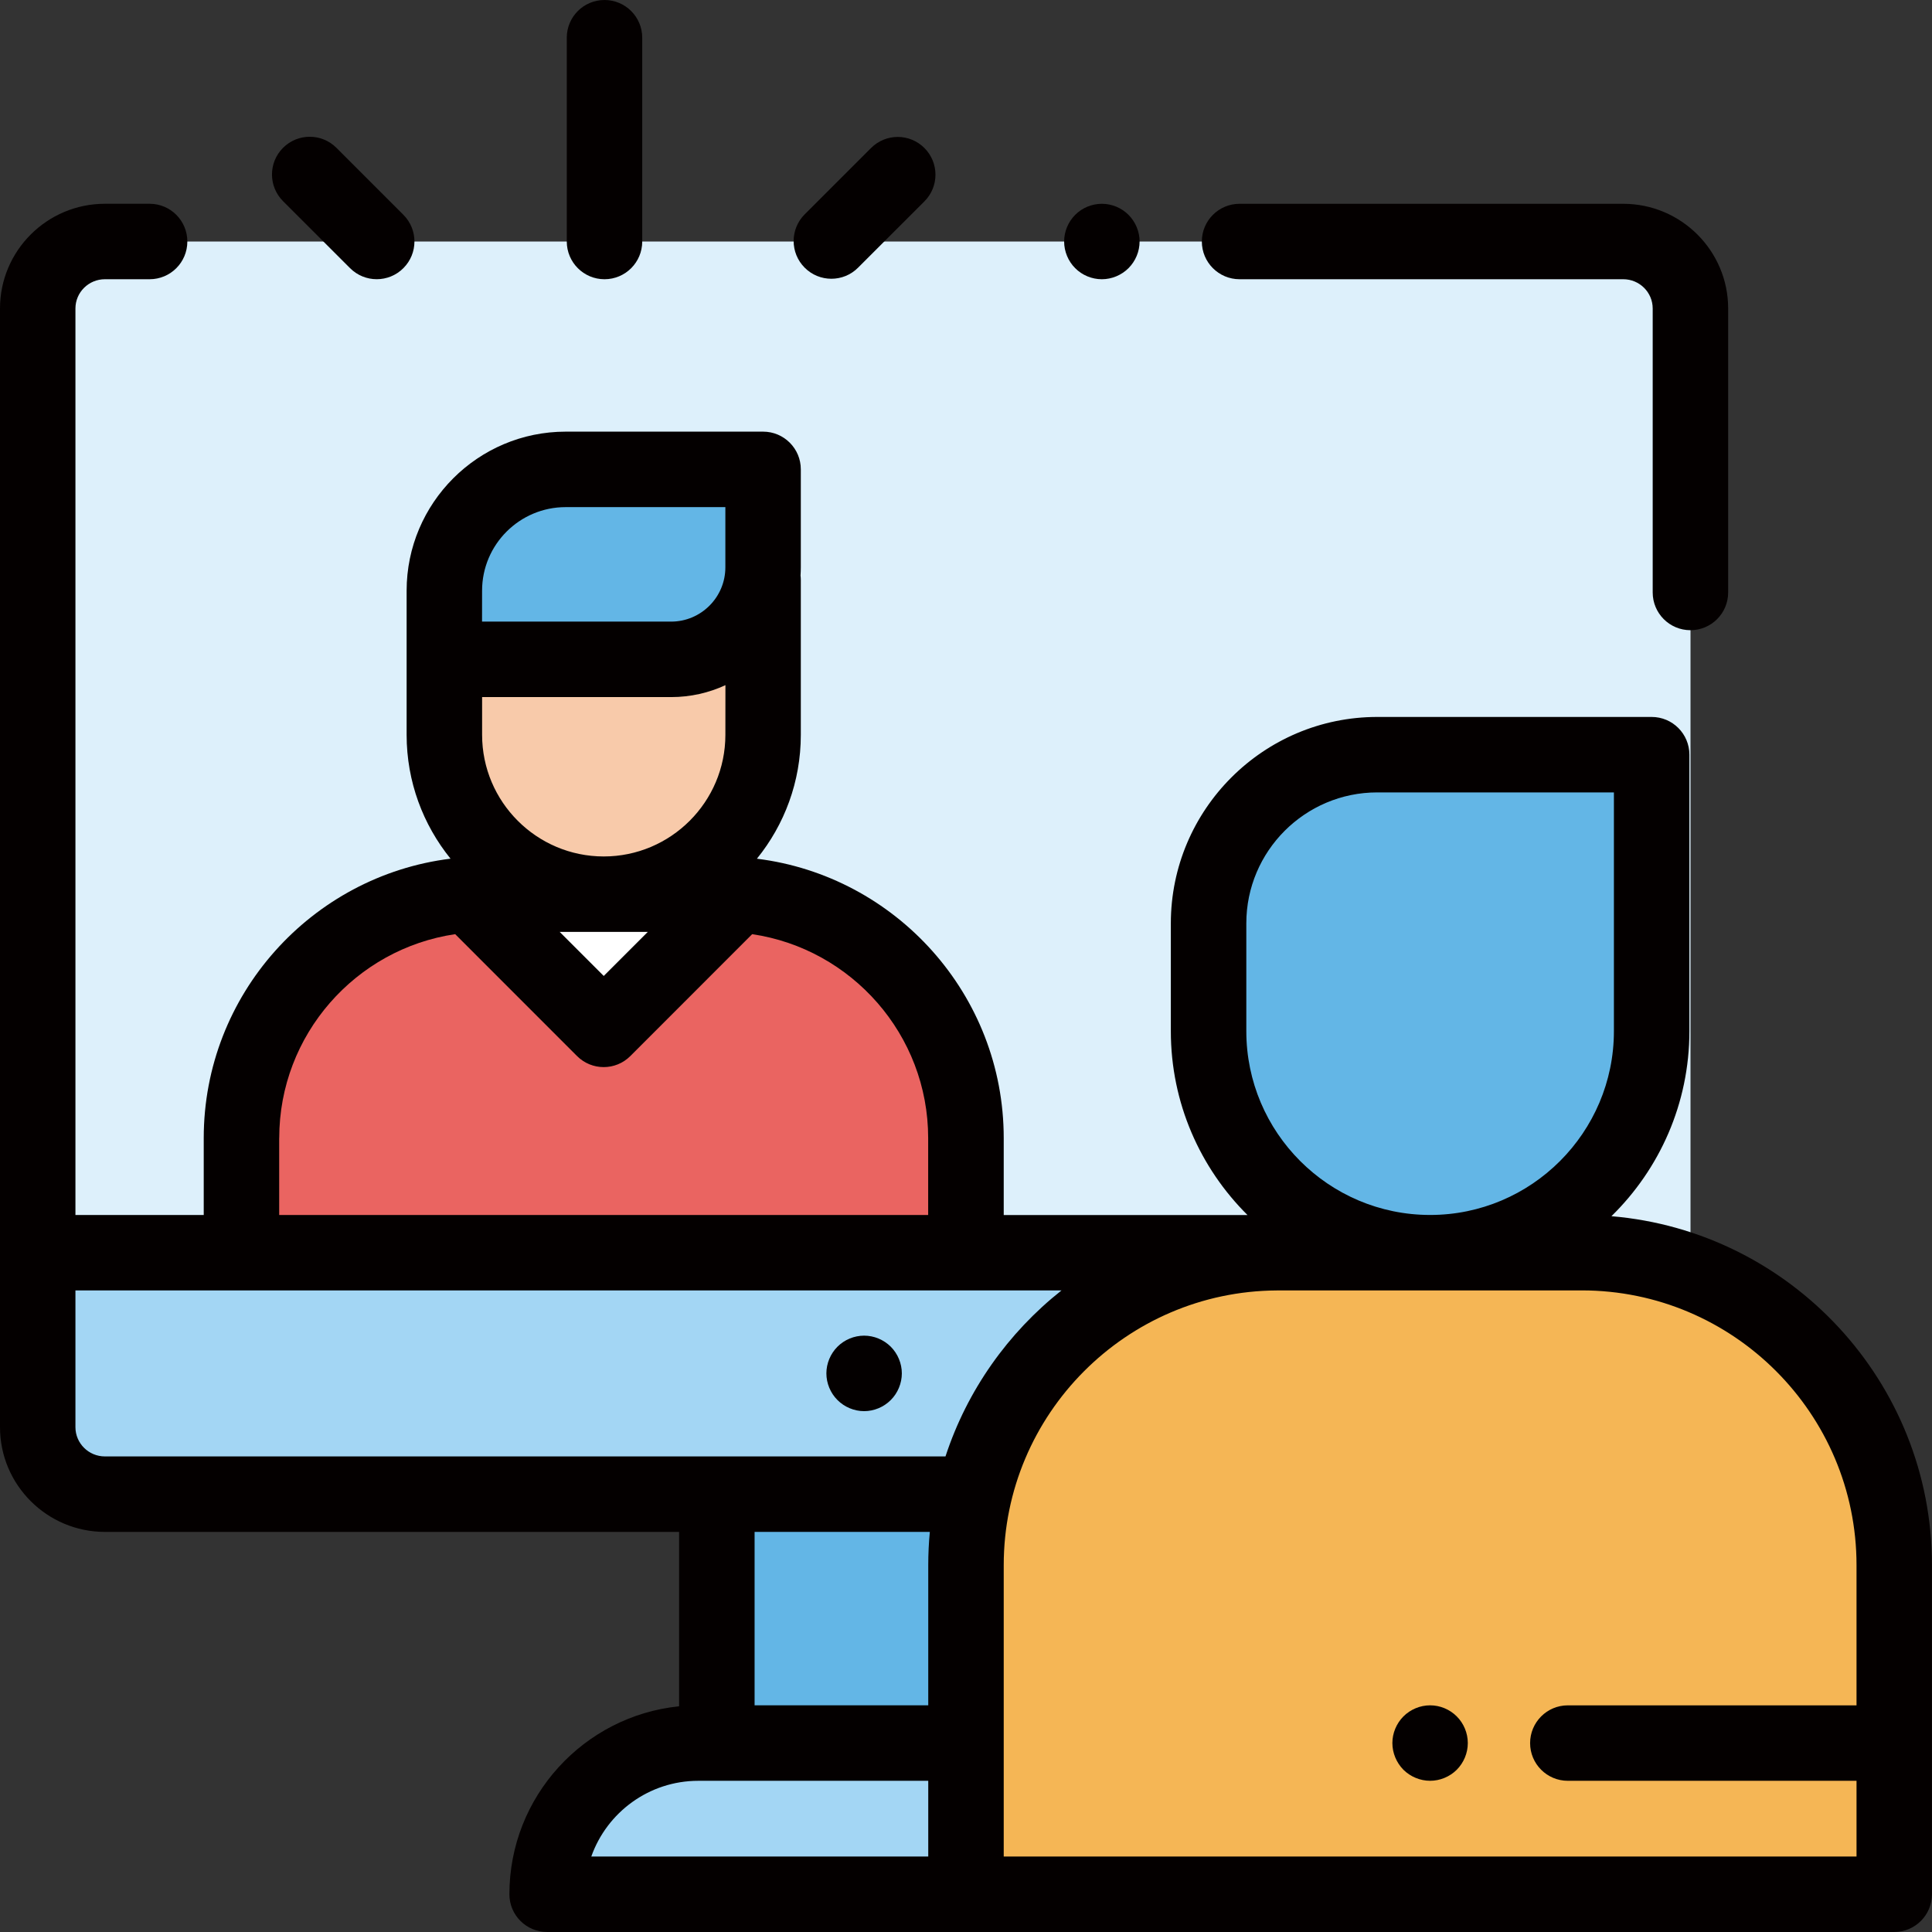
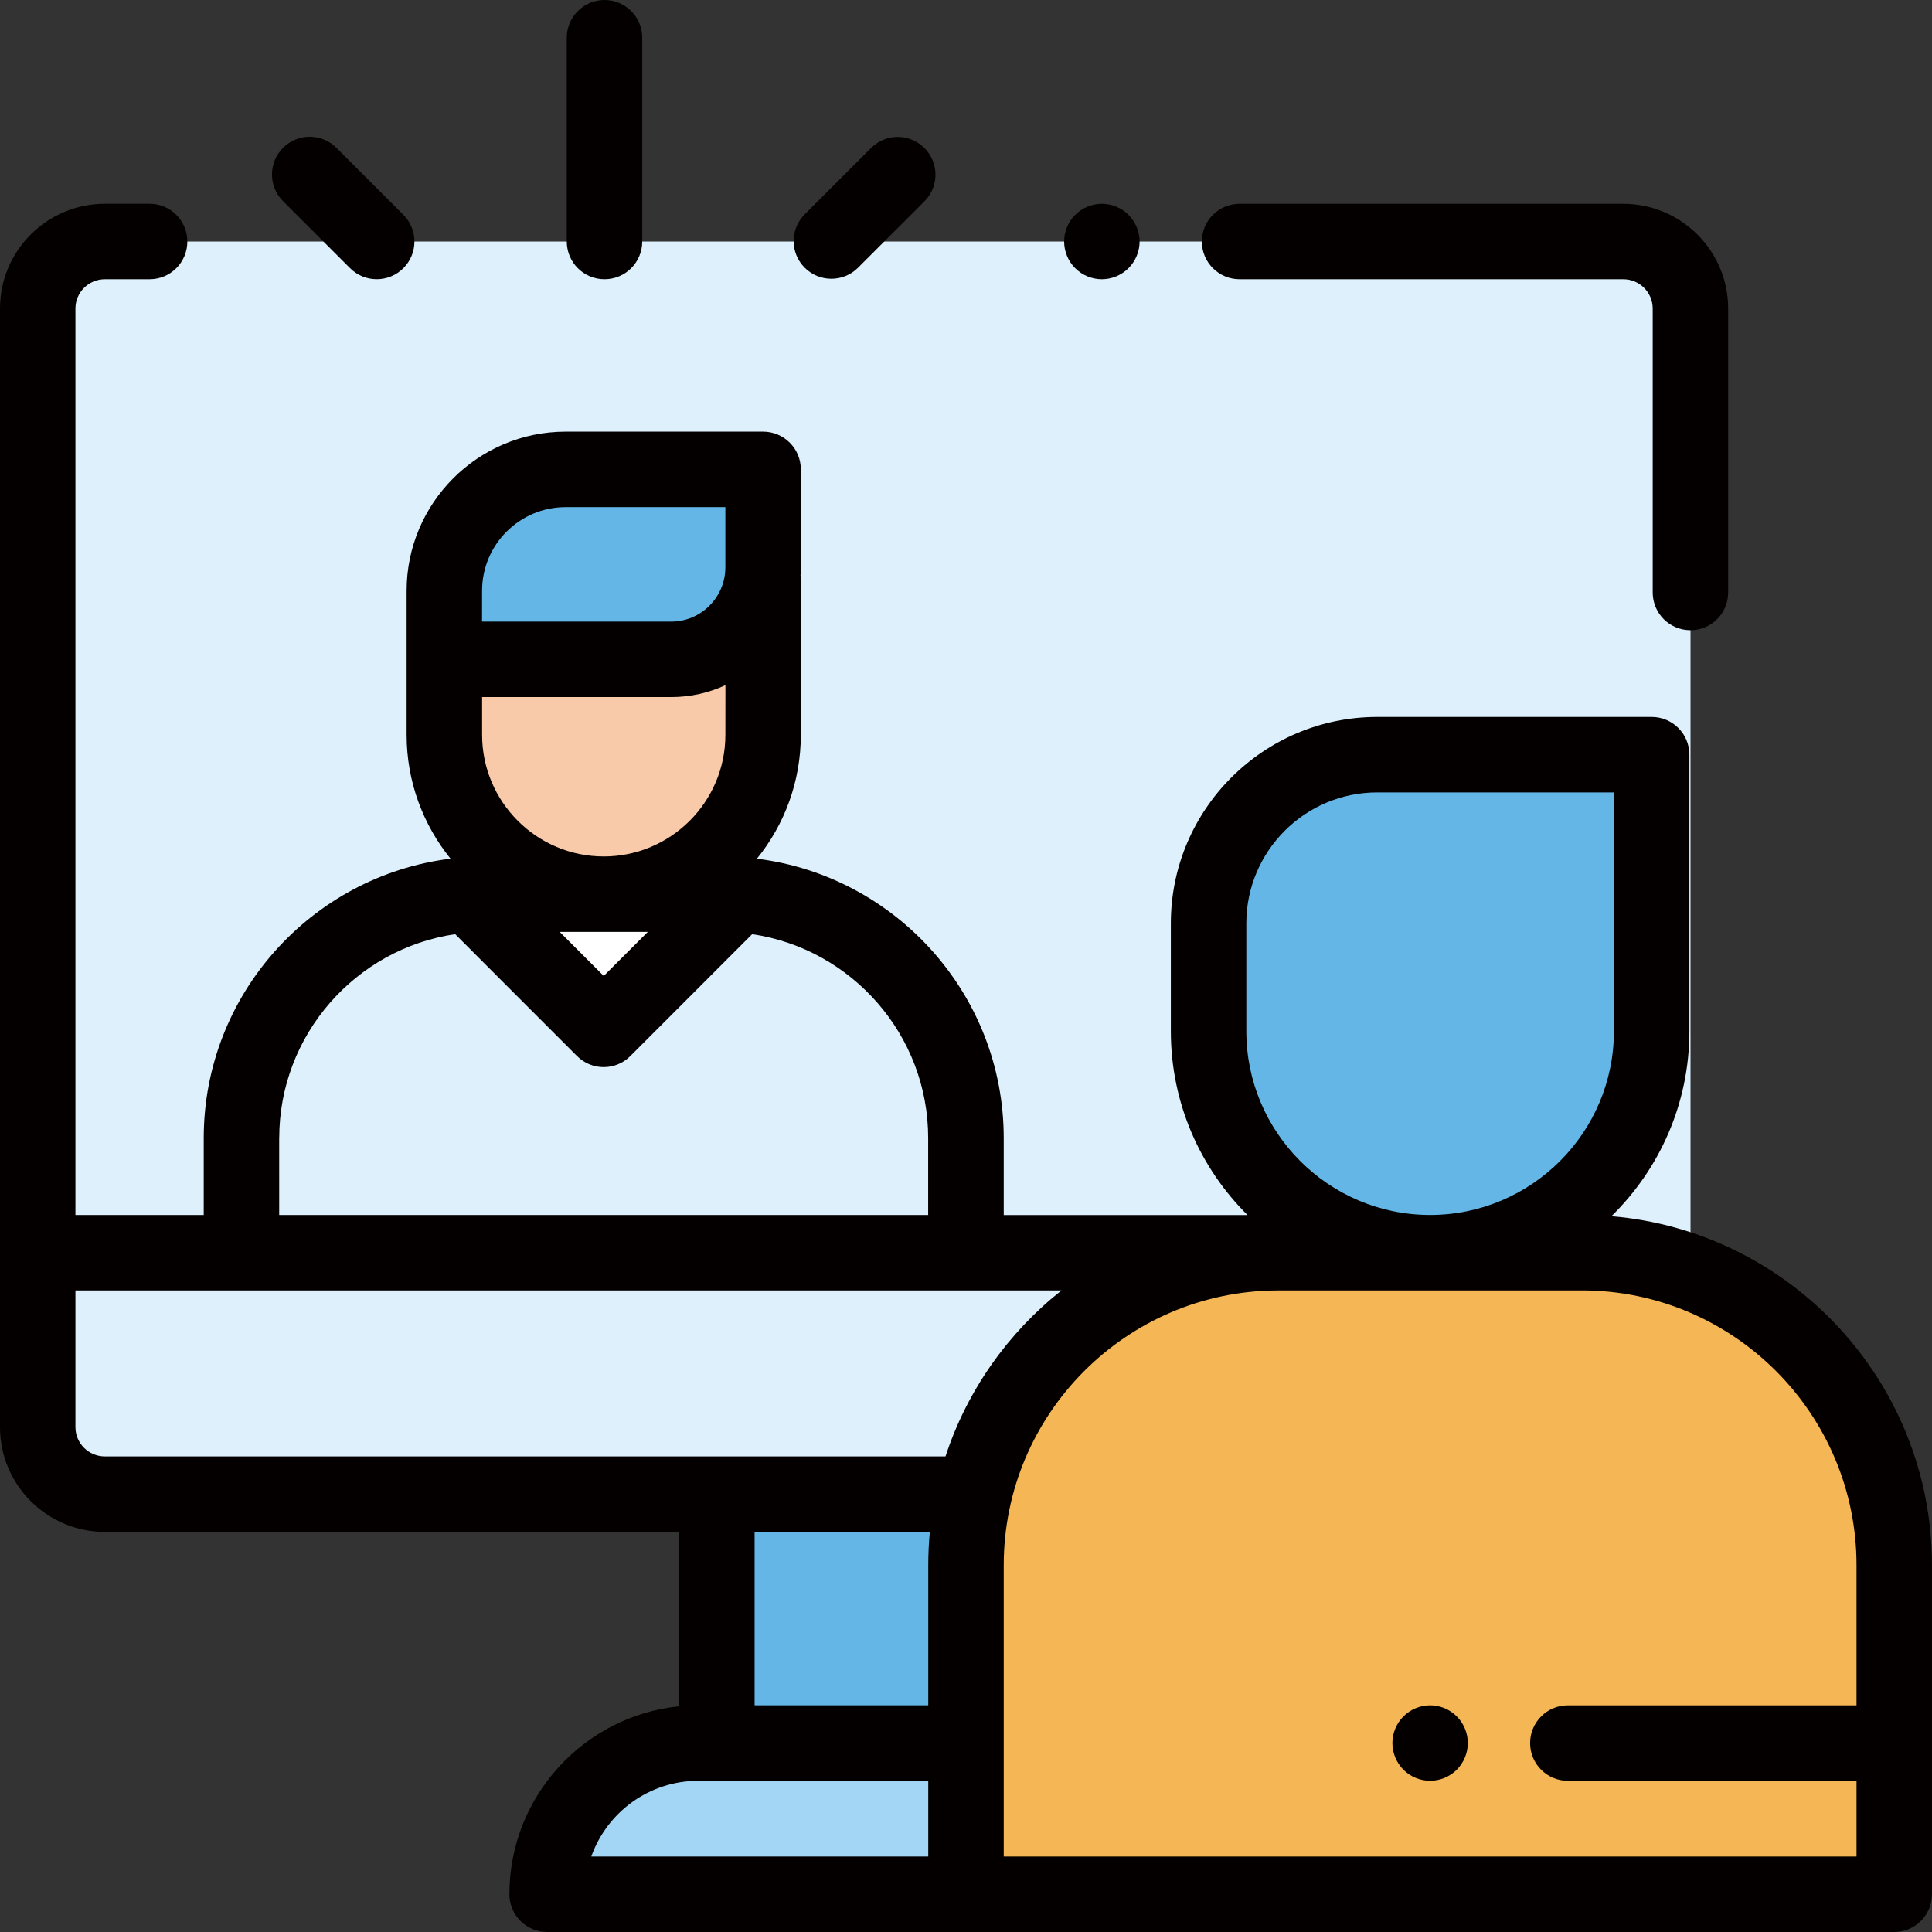
<svg xmlns="http://www.w3.org/2000/svg" version="1.1" id="图层_1" x="0px" y="0px" width="89.102px" height="89.102px" viewBox="0 0 89.102 89.102" enable-background="new 0 0 89.102 89.102" xml:space="preserve">
  <rect x="0" y="0" width="89.102" height="89.102" fill="#333333" stroke="none" />
  <g>
    <path fill="#A3D6F4" d="M54.471,87.361L54.471,87.361H25.233c0-3.852,3.121-6.973,6.972-6.973h15.294   C51.348,80.389,54.471,83.51,54.471,87.361" />
    <rect x="33.062" y="68.91" fill="#63B6E6" width="13.581" height="11.475" />
    <path fill="#DDF0FB" d="M67.055,11.138h7.812c1.711,0,3.098,1.383,3.098,3.089v51.597c0,1.704-1.387,3.088-3.098,3.088H4.839   c-1.711,0-3.1-1.384-3.1-3.088V14.227c0-1.706,1.389-3.089,3.1-3.089h8.211H67.055z" />
-     <rect x="1.74" y="57.773" fill="#A3D6F4" width="76.224" height="11.14" />
-     <path fill="#EA6461" d="M33.303,41.24H22.385c-6.212,0-11.247,5.035-11.247,11.246v5.287H44.55v-5.287   C44.55,46.275,39.515,41.24,33.303,41.24" />
    <polygon fill="#FFFFFF" points="34.076,41.24 27.844,47.473 21.611,41.24  " />
    <path fill="#63B6E6" d="M26.09,21.646h9.104v4.521c0,2.343-1.898,4.243-4.243,4.243H20.493v-3.166   C20.493,24.151,22.998,21.646,26.09,21.646" />
    <path fill="#F8CAAA" d="M35.194,30.408v3.479c0,4.061-3.291,7.352-7.352,7.352c-4.059,0-7.35-3.291-7.35-7.352v-3.479H35.194z" />
    <path fill="#F5B655" d="M72.949,57.771H58.961c-7.959,0-14.411,6.451-14.411,14.41v15.18h42.81v-15.18   C87.361,64.223,80.908,57.771,72.949,57.771" />
    <path fill="#63B6E6" d="M76.172,34.805H63.518c-4.297,0-7.781,3.483-7.781,7.779v0.007v4.964c0,5.644,4.576,10.217,10.22,10.217   c5.643,0,10.217-4.573,10.217-10.217L76.172,34.805L76.172,34.805z" />
-     <path fill="#040000" d="M41.082,62.109c-0.324-0.323-0.771-0.51-1.23-0.51c-0.458,0-0.907,0.187-1.229,0.51   c-0.323,0.324-0.511,0.771-0.511,1.23c0,0.457,0.188,0.908,0.511,1.229c0.322,0.324,0.771,0.513,1.229,0.513   s0.906-0.188,1.23-0.513c0.322-0.321,0.51-0.772,0.51-1.229C41.592,62.881,41.405,62.434,41.082,62.109" />
    <path fill="#040000" d="M57.168,12.878h17.696c0.748,0,1.357,0.604,1.357,1.35v13.096c0,0.961,0.779,1.74,1.74,1.74   s1.74-0.779,1.74-1.74V14.228c0-2.663-2.17-4.829-4.839-4.829H57.168c-0.961,0-1.74,0.778-1.74,1.739S56.207,12.878,57.168,12.878" />
    <path fill="#040000" d="M50.816,12.878c0.457,0,0.906-0.187,1.229-0.51c0.324-0.323,0.512-0.772,0.512-1.23   c0-0.459-0.188-0.905-0.512-1.23c-0.322-0.324-0.771-0.509-1.229-0.509c-0.459,0-0.907,0.185-1.229,0.509   c-0.324,0.325-0.51,0.771-0.51,1.23c0,0.458,0.186,0.907,0.51,1.23C49.908,12.692,50.357,12.878,50.816,12.878" />
    <path fill="#040000" d="M74.318,56.09c2.218-2.172,3.595-5.195,3.595-8.535V34.806c0-0.961-0.777-1.741-1.74-1.741H63.518   c-5.25,0-9.52,4.271-9.52,9.52v4.972c0,3.312,1.354,6.312,3.535,8.479H46.291v-3.548c0-6.616-4.979-12.091-11.383-12.885   c1.267-1.563,2.025-3.55,2.025-5.712v-7.144c0-0.069-0.005-0.138-0.013-0.204c0.008-0.125,0.013-0.25,0.013-0.377v-4.52   c0-0.961-0.779-1.739-1.74-1.739H26.09c-4.046,0-7.337,3.291-7.337,7.336v1.722v1.444v3.48c0,2.162,0.761,4.149,2.025,5.712   C14.373,40.396,9.396,45.87,9.396,52.487v3.548H3.479V14.227c0-0.744,0.61-1.349,1.359-1.349h2.063   c0.961,0,1.739-0.778,1.739-1.739c0-0.962-0.778-1.741-1.739-1.741H4.839C2.171,9.397,0,11.563,0,14.227V65.82   c0,2.664,2.171,4.83,4.839,4.83h26.48v8.043c-4.39,0.445-7.826,4.162-7.826,8.668c0,0.961,0.777,1.74,1.739,1.74h62.128   c0.961,0,1.74-0.779,1.74-1.74V72.184C89.102,63.736,82.586,56.787,74.318,56.09 M57.479,47.555v-4.972   c0-3.329,2.707-6.038,6.039-6.038h10.914v11.01c0,4.674-3.803,8.478-8.477,8.478C61.281,56.032,57.479,52.229,57.479,47.555    M33.454,33.89c0,3.093-2.519,5.609-5.61,5.609c-3.094,0-5.61-2.518-5.61-5.609v-1.741h8.719c0.894,0,1.74-0.197,2.503-0.55   L33.454,33.89L33.454,33.89z M29.875,42.979l-2.031,2.031l-2.031-2.031H29.875z M22.233,27.242c0-2.126,1.729-3.854,3.855-3.854   h7.365v2.777c0,1.38-1.123,2.503-2.503,2.503h-8.719L22.233,27.242L22.233,27.242z M12.878,52.486c0-4.768,3.531-8.728,8.115-9.403   l5.619,5.621c0.341,0.34,0.784,0.51,1.23,0.51c0.445,0,0.89-0.17,1.229-0.51l5.618-5.621c4.586,0.677,8.117,4.637,8.117,9.403   v3.548h-29.93V52.486z M3.479,65.82v-6.307h45.477c-2.465,1.951-4.352,4.605-5.351,7.656H4.839   C4.09,67.17,3.479,66.564,3.479,65.82 M42.883,70.65c-0.048,0.504-0.073,1.017-0.073,1.533v6.465h-8.009V70.65H42.883z    M32.205,82.129H42.81v3.492H27.27C27.989,83.588,29.93,82.129,32.205,82.129 M46.291,85.621V72.184   c0-6.963,5.645-12.629,12.596-12.67h5.154c0.014,0,0.022-0.002,0.037-0.002h8.871c6.985,0,12.672,5.684,12.672,12.672v6.465H72.307   c-0.961,0-1.74,0.781-1.74,1.742c0,0.959,0.779,1.738,1.74,1.738h13.314v3.492H46.291z" />
    <path fill="#040000" d="M27.879,12.878c0.961,0,1.74-0.779,1.74-1.74V1.74c0-0.962-0.779-1.74-1.74-1.74s-1.74,0.778-1.74,1.74   v9.396C26.139,12.099,26.918,12.878,27.879,12.878" />
    <path fill="#040000" d="M38.343,12.856c0.445,0,0.891-0.17,1.229-0.51l3.061-3.059c0.68-0.681,0.68-1.781,0-2.461   c-0.679-0.681-1.781-0.681-2.461,0l-3.06,3.059c-0.68,0.68-0.68,1.782,0,2.461C37.452,12.687,37.897,12.856,38.343,12.856" />
    <path fill="#040000" d="M16.144,12.367c0.34,0.34,0.785,0.51,1.229,0.51c0.445,0,0.892-0.17,1.23-0.51   c0.681-0.68,0.681-1.78,0-2.461l-3.088-3.089c-0.681-0.679-1.781-0.68-2.461,0c-0.681,0.681-0.681,1.781,0,2.461L16.144,12.367z" />
    <path fill="#040000" d="M65.955,78.648c-0.457,0-0.906,0.187-1.23,0.511c-0.322,0.323-0.51,0.771-0.51,1.229   s0.188,0.906,0.51,1.232c0.324,0.321,0.773,0.508,1.23,0.508c0.459,0,0.905-0.187,1.229-0.508c0.324-0.326,0.51-0.773,0.51-1.232   s-0.186-0.906-0.51-1.229C66.861,78.834,66.414,78.648,65.955,78.648" />
  </g>
</svg>